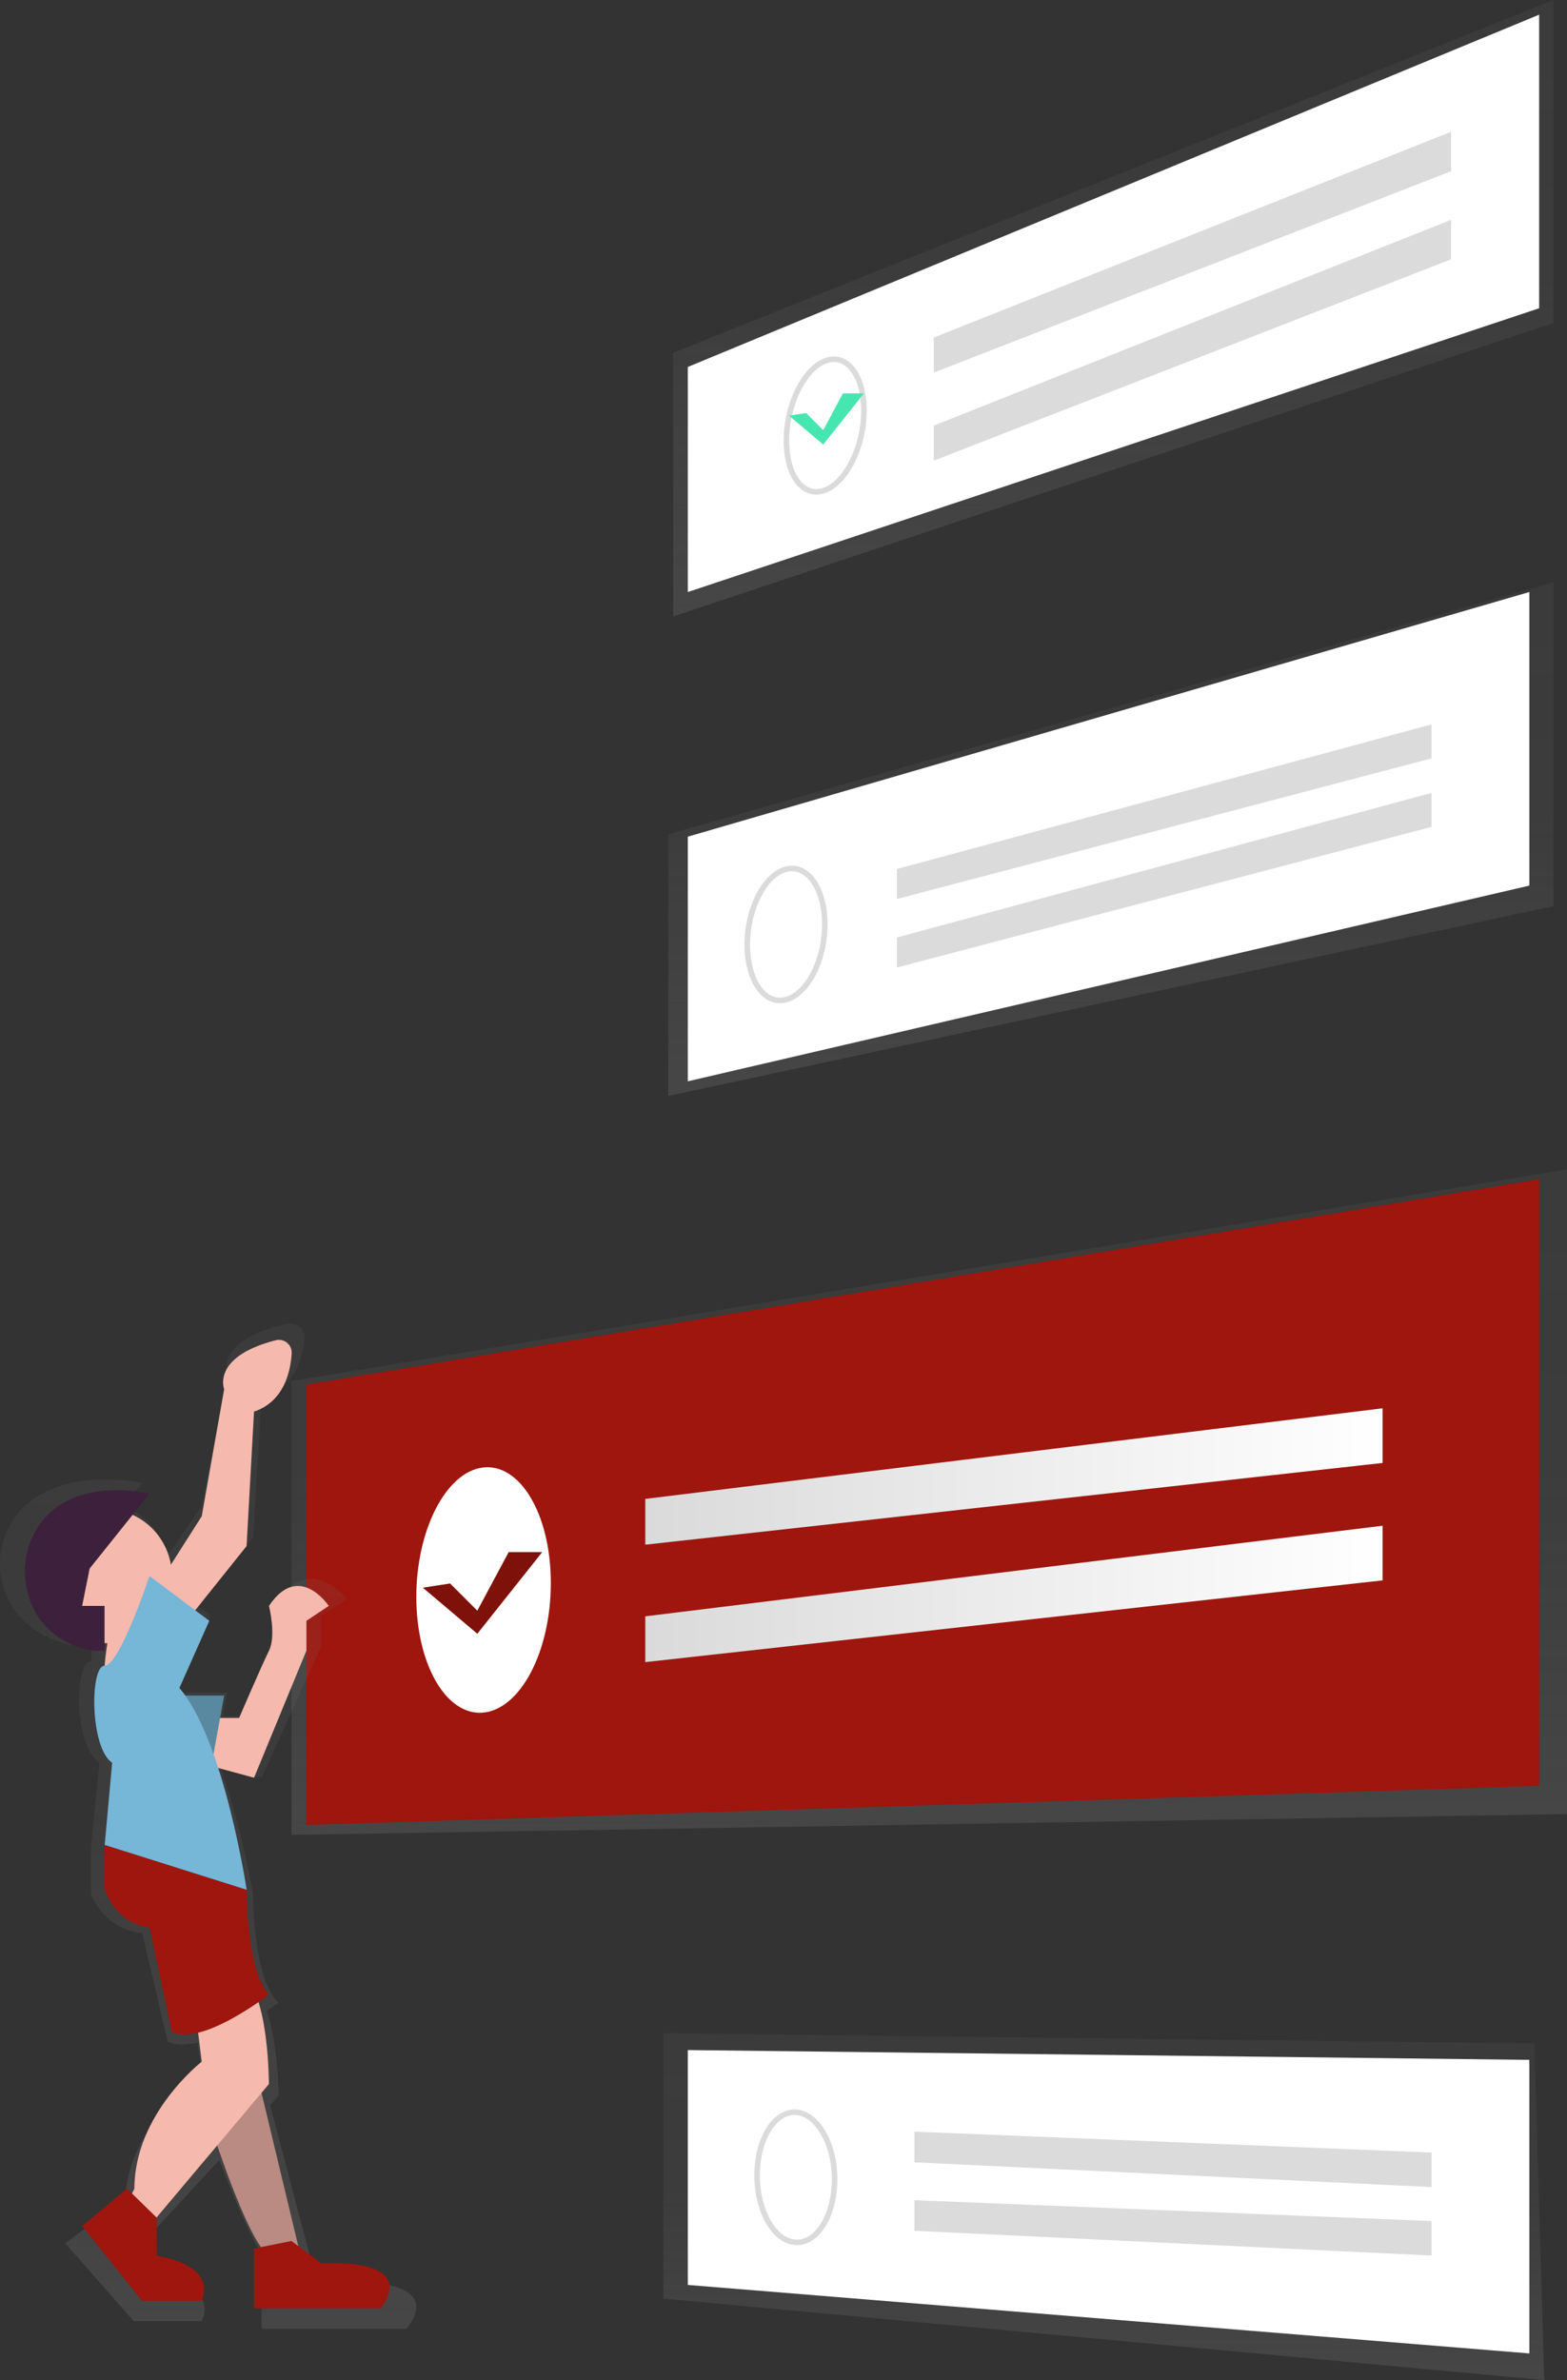
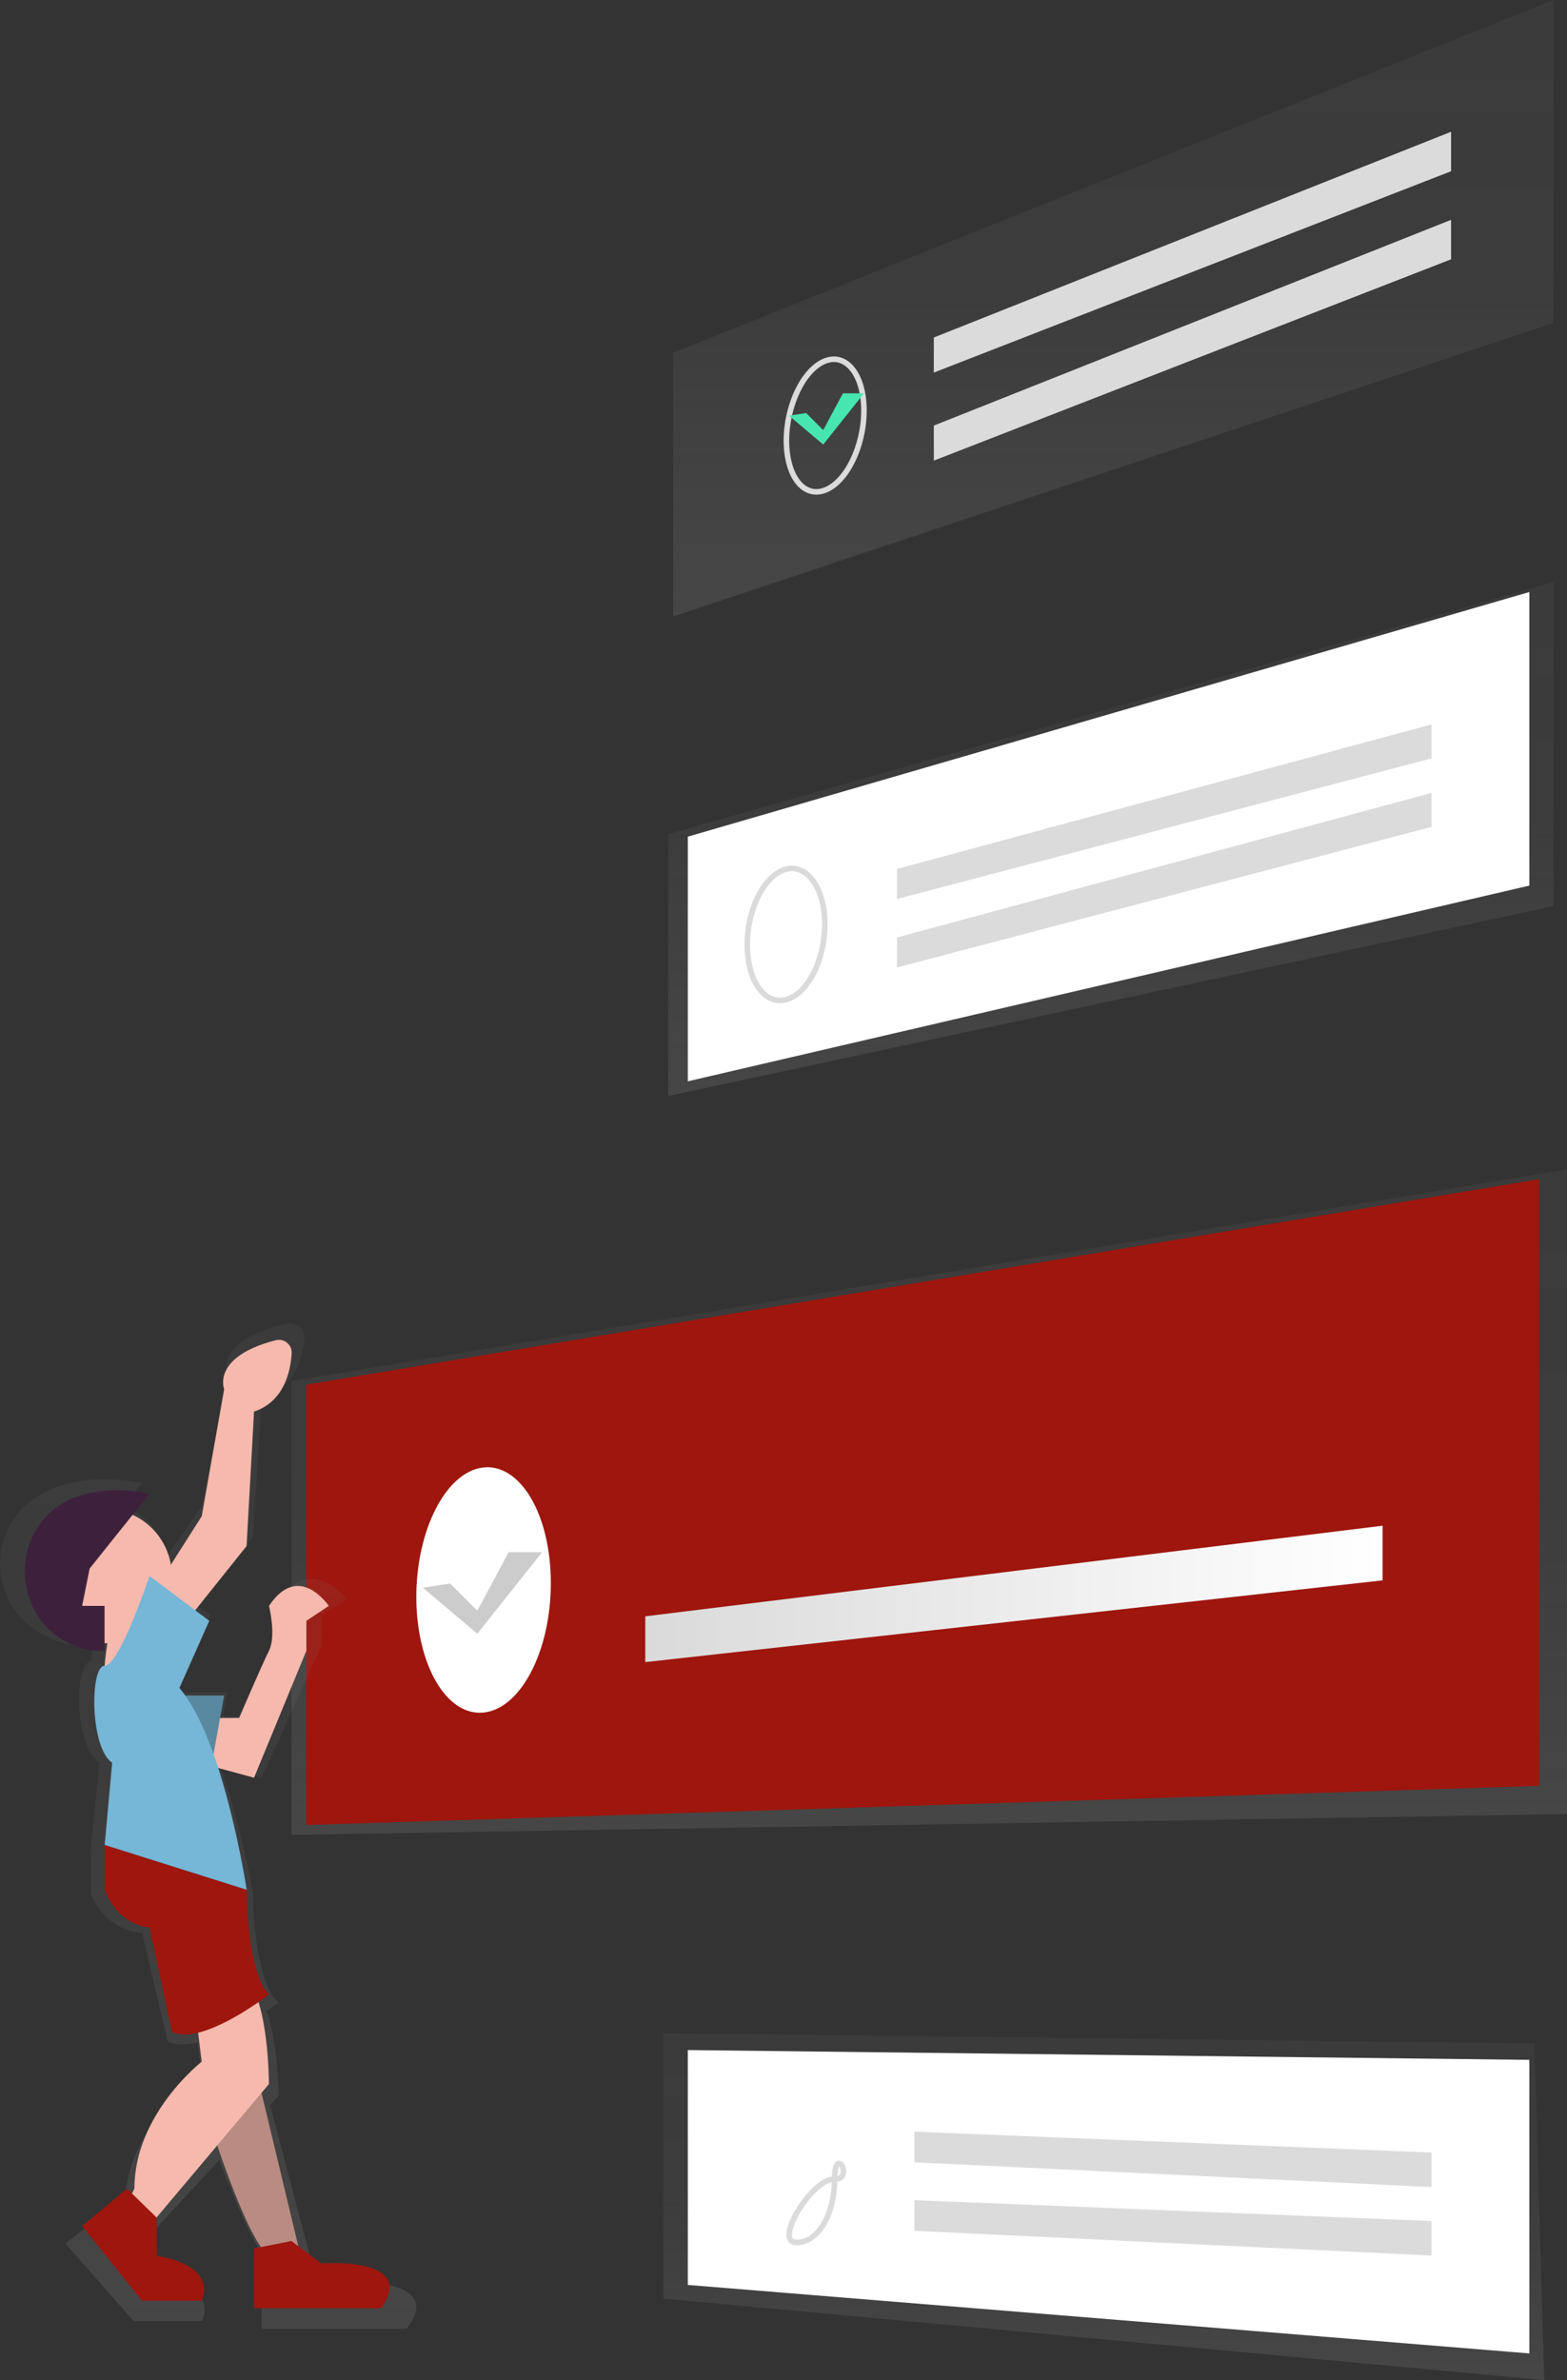
<svg xmlns="http://www.w3.org/2000/svg" xmlns:xlink="http://www.w3.org/1999/xlink" id="2dd263b0-17c3-4832-94a1-efd01e704293" data-name="Layer 1" width="564.9" height="858" viewBox="0 0 564.9 858">
  <rect x="0" y="0" width="564.9" height="858" fill="#333333" stroke="none" />
  <defs>
    <linearGradient id="48cbd5f8-dd6a-4902-855a-ac0ebdca0ab8" x1="335" y1="661.45" x2="335" y2="421.53" gradientUnits="userSpaceOnUse">
      <stop offset="0" stop-color="gray" stop-opacity="0.25" />
      <stop offset="0.54" stop-color="gray" stop-opacity="0.12" />
      <stop offset="1" stop-color="gray" stop-opacity="0.1" />
    </linearGradient>
    <linearGradient id="635ef7de-69ea-413a-a634-0ed37a80d0a0" x1="400.46" y1="395.09" x2="400.46" y2="209.89" xlink:href="#48cbd5f8-dd6a-4902-855a-ac0ebdca0ab8" />
    <linearGradient id="1972a281-8496-4e87-8315-a7d595070924" x1="232.62" y1="532.26" x2="498.42" y2="532.26" gradientUnits="userSpaceOnUse">
      <stop offset="0" stop-color="#dadada" />
      <stop offset="1" stop-color="#fff" />
    </linearGradient>
    <linearGradient id="4fc3e5a2-91e5-47ea-98de-dc6f1c116699" x1="232.62" y1="574.59" x2="498.42" y2="574.59" xlink:href="#1972a281-8496-4e87-8315-a7d595070924" />
    <linearGradient id="900a01a2-0e45-436b-99d8-acc317faf847" x1="397.92" y1="858" x2="397.92" y2="732.95" xlink:href="#48cbd5f8-dd6a-4902-855a-ac0ebdca0ab8" />
    <linearGradient id="1de1d84a-3e03-483f-be7f-56a9502687c2" x1="401.35" y1="222.24" x2="401.35" y2="0" xlink:href="#48cbd5f8-dd6a-4902-855a-ac0ebdca0ab8" />
    <linearGradient id="ea3c10e5-040b-4a6e-b93f-0f3b5d2f843b" x1="392.58" y1="860.42" x2="392.58" y2="498.06" xlink:href="#48cbd5f8-dd6a-4902-855a-ac0ebdca0ab8" />
  </defs>
  <title>checklist</title>
  <polygon points="564.9 421.53 105.09 497.87 105.09 661.45 564.9 653.96 564.9 421.53" fill="url(#48cbd5f8-dd6a-4902-855a-ac0ebdca0ab8)" />
  <polygon points="110.38 499.16 554.86 425.08 554.86 643.79 110.38 657.9 110.38 499.16" fill="#9E160D" />
  <polygon points="560.02 209.89 240.91 300.73 240.91 395.09 560.02 326.66 560.02 209.89" fill="url(#635ef7de-69ea-413a-a634-0ed37a80d0a0)" />
  <polygon points="551.33 213.42 247.96 301.61 247.96 389.8 551.33 319.25 551.33 213.42" fill="#fff" />
  <path d="M614.89,354.2c0,13.11-6.35,25.29-14.11,27.19s-13.84-7-13.84-19.89,6.16-25,13.84-27.12S614.89,341.09,614.89,354.2Z" transform="translate(-317.55 -21)" fill="none" stroke="#dbdbdb" stroke-miterlimit="10" stroke-width="2" />
  <polygon points="516.06 273.39 323.36 324.08 323.36 313.26 516.06 261.14 516.06 273.39" fill="#dbdbdb" />
  <polygon points="516.06 298.08 323.36 348.77 323.36 337.95 516.06 285.84 516.06 298.08" fill="#dbdbdb" />
  <path d="M516.12,591.68c0-24.85-11.17-43.47-24.69-41.62-13.25,1.82-23.8,22.68-23.8,46.63s10.55,42.63,23.8,41.71C505,637.46,516.12,616.54,516.12,591.68Z" transform="translate(-317.55 -21)" fill="#fff" />
-   <polygon points="498.42 527.38 232.62 556.85 232.62 540.34 498.42 507.68 498.42 527.38" fill="url(#1972a281-8496-4e87-8315-a7d595070924)" />
  <polygon points="498.42 569.71 232.62 599.18 232.62 582.67 498.42 550.01 498.42 569.71" fill="url(#4fc3e5a2-91e5-47ea-98de-dc6f1c116699)" />
  <polygon points="553.16 736.64 239.14 732.95 239.14 828.63 556.69 858 553.16 736.64" fill="url(#900a01a2-0e45-436b-99d8-acc317faf847)" />
  <polygon points="551.33 742.56 247.96 739.03 247.96 823.7 551.33 848.39 551.33 742.56" fill="#fff" />
-   <path d="M618.42,806.64c0,13.08-6.35,23.24-14.11,22.7S590.48,818,590.48,805.16s6.16-23,13.84-22.71S618.42,793.56,618.42,806.64Z" transform="translate(-317.55 -21)" fill="none" stroke="#dbdbdb" stroke-miterlimit="10" stroke-width="2" />
+   <path d="M618.42,806.64c0,13.08-6.35,23.24-14.11,22.7s6.16-23,13.84-22.71S618.42,793.56,618.42,806.64Z" transform="translate(-317.55 -21)" fill="none" stroke="#dbdbdb" stroke-miterlimit="10" stroke-width="2" />
  <polygon points="516.06 788.42 329.63 779.49 329.63 768.45 516.06 775.98 516.06 788.42" fill="#dbdbdb" />
  <polygon points="516.06 813.11 329.63 804.18 329.63 793.14 516.06 800.67 516.06 813.11" fill="#dbdbdb" />
  <polygon points="560.02 0 242.67 127.17 242.67 222.24 560.02 116.41 560.02 0" fill="url(#1de1d84a-3e03-483f-be7f-56a9502687c2)" />
-   <polygon points="554.86 5.29 247.96 132.28 247.96 213.42 554.86 111.12 554.86 5.29" fill="#fff" />
  <path d="M629,169c0,13-6.35,25.86-14.11,28.73s-13.84-5.2-13.84-17.93,6.16-25.53,13.84-28.63S629,156,629,169Z" transform="translate(-317.55 -21)" fill="none" stroke="#dbdbdb" stroke-miterlimit="10" stroke-width="2" />
  <polygon points="523.11 61.73 336.64 134.31 336.64 121.67 523.11 47.5 523.11 61.73" fill="#dbdbdb" />
  <polygon points="523.11 93.48 336.64 166.05 336.64 153.42 523.11 79.25 523.11 93.48" fill="#dbdbdb" />
  <path d="M439.5,843.65l-9.45-6.44-15.14-57.35,3.06-3.31s0-18.5-4.31-30.71C416.33,744.15,418,743,418,743c-9.22-8.39-9.22-39.14-9.22-39.14s-3.91-23.68-11.72-45.61l14.79,3.67,21.52-47.53V603.19l9.22-5.59s-12.3-16.78-24.6,0c0,0,3.07,11.18,0,16.78s-12.3,25.16-12.3,25.16h-7.83l1.68-8.39H383.47c-.78-1-1.57-1.93-2.38-2.8l12.3-25.16-5.76-3.93,21.14-24,3.07-50.33c12.22-3.7,15-14.77,15.48-21.82.22-3.22-3.12-5.67-6.56-4.87-26.54,6.19-21.21,18.3-21.21,18.3L390.31,564,377.6,582.21c-1.54-8.33-7.56-15.25-15.75-18.67l6.94-7.89s-15.69-3.81-30.6,1.35c-27.55,9.52-27.49,46,0,55.57a30.11,30.11,0,0,0,12.14,1.8v-2.8c.39,0,.77,0,1.15-.05-.47,2.6-.91,5.54-1.14,8.44h0c-6.15,0-6.15,30.76,3.07,36.35l-3.07,30.76v16.78c6.15,14,18.45,14,18.45,14L378,757c2.92,1.33,6.72,1.23,10.8.31l1.49,10.87s-27.67,19.57-27.67,47.53l-1,1.83-2.07-1.83-18.45,14,24.6,28h24.6c6.15-14-18.45-16.78-18.45-16.78l-.12-14.37,24.93-26.92c4.23,11.25,11.77,29.95,18,38l-2.81.51v22.37H464.1C479.47,840.85,439.5,843.65,439.5,843.65Z" transform="translate(-317.55 -21)" fill="url(#ea3c10e5-040b-4a6e-b93f-0f3b5d2f843b)" />
  <path d="M357.81,605.43s-6.1,25.62,0,29.28l18.3-11-12.2-23.18Z" transform="translate(-317.55 -21)" fill="#f6b9ad" />
  <path d="M425.29,831.56l-16.16-67.34L393,785.76s13.47,43.1,21.55,48.48Z" transform="translate(-317.55 -21)" fill="#b98b82" />
  <path d="M436.07,599.91s-10.77-16.16-21.55,0c0,0,2.69,10.77,0,16.16s-10.77,24.24-10.77,24.24H379.5v13.47l29.63,8.08L428,616.07V605.29Z" transform="translate(-317.55 -21)" fill="#f6b9ad" />
  <polygon points="80.81 611.23 75.42 640.86 53.87 635.47 53.87 611.23 80.81 611.23" fill="#5989a1" />
  <circle cx="37.71" cy="568.13" r="24.24" fill="#f6b9ad" />
  <path d="M349.87,586.44l21.55-26.94s-13.75-3.67-26.81,1.3c-24.13,9.17-24.09,44.27,0,53.53a24.15,24.15,0,0,0,10.63,1.74V599.91h-8.08Z" transform="translate(-317.55 -21)" fill="#3d213c" />
  <path d="M409.13,529.87l-2.69,48.48-21.55,26.94-13.47-8.08,18.86-29.63,8.08-45.79s-4.67-11.67,18.59-17.63a4.59,4.59,0,0,1,5.75,4.69C422.27,515.64,419.84,526.3,409.13,529.87Z" transform="translate(-317.55 -21)" fill="#f6b9ad" />
  <path d="M387.58,742.67l2.69,21.55S366,783.07,366,810l-2.69,5.39,8.08,8.08,43.1-51.18s0-29.63-8.08-37.71Z" transform="translate(-317.55 -21)" fill="#f6b9ad" />
  <path d="M374,820.41l.11,13.84s21.55,2.69,16.16,16.16H368.73l-21.55-26.94L363.34,810Z" transform="translate(-317.55 -21)" fill="#9E160D" />
  <path d="M422.6,828.86l10.77,8.08s35-2.69,21.55,16.16H409.13V831.56Z" transform="translate(-317.55 -21)" fill="#9E160D" />
  <path d="M414.52,740s-24.24,18.86-35,13.47l-8.08-37.71s-10.77,0-16.16-13.47V686.1l51.18,16.16S406.44,731.89,414.52,740Z" transform="translate(-317.55 -21)" fill="#9E160D" />
  <path d="M393,605.29l-21.55-16.16s-10.77,32.32-16.16,32.32-5.39,29.63,2.69,35l-2.69,29.63,51.18,16.16s-8.08-53.87-24.24-72.73Z" transform="translate(-317.55 -21)" fill="#76b6d7" />
  <polygon points="284.45 149.84 290.61 148.9 296.77 155.05 303.87 141.79 311.45 141.79 296.77 160.26 284.45 149.84" fill="#47e6b1" />
-   <polygon points="152.45 572.35 162.26 570.84 172.07 580.65 183.38 559.53 195.45 559.53 172.07 588.95 152.45 572.35" fill="#9E160D" />
  <polygon points="152.45 572.35 162.26 570.84 172.07 580.65 183.38 559.53 195.45 559.53 172.07 588.95 152.45 572.35" opacity="0.2" />
</svg>